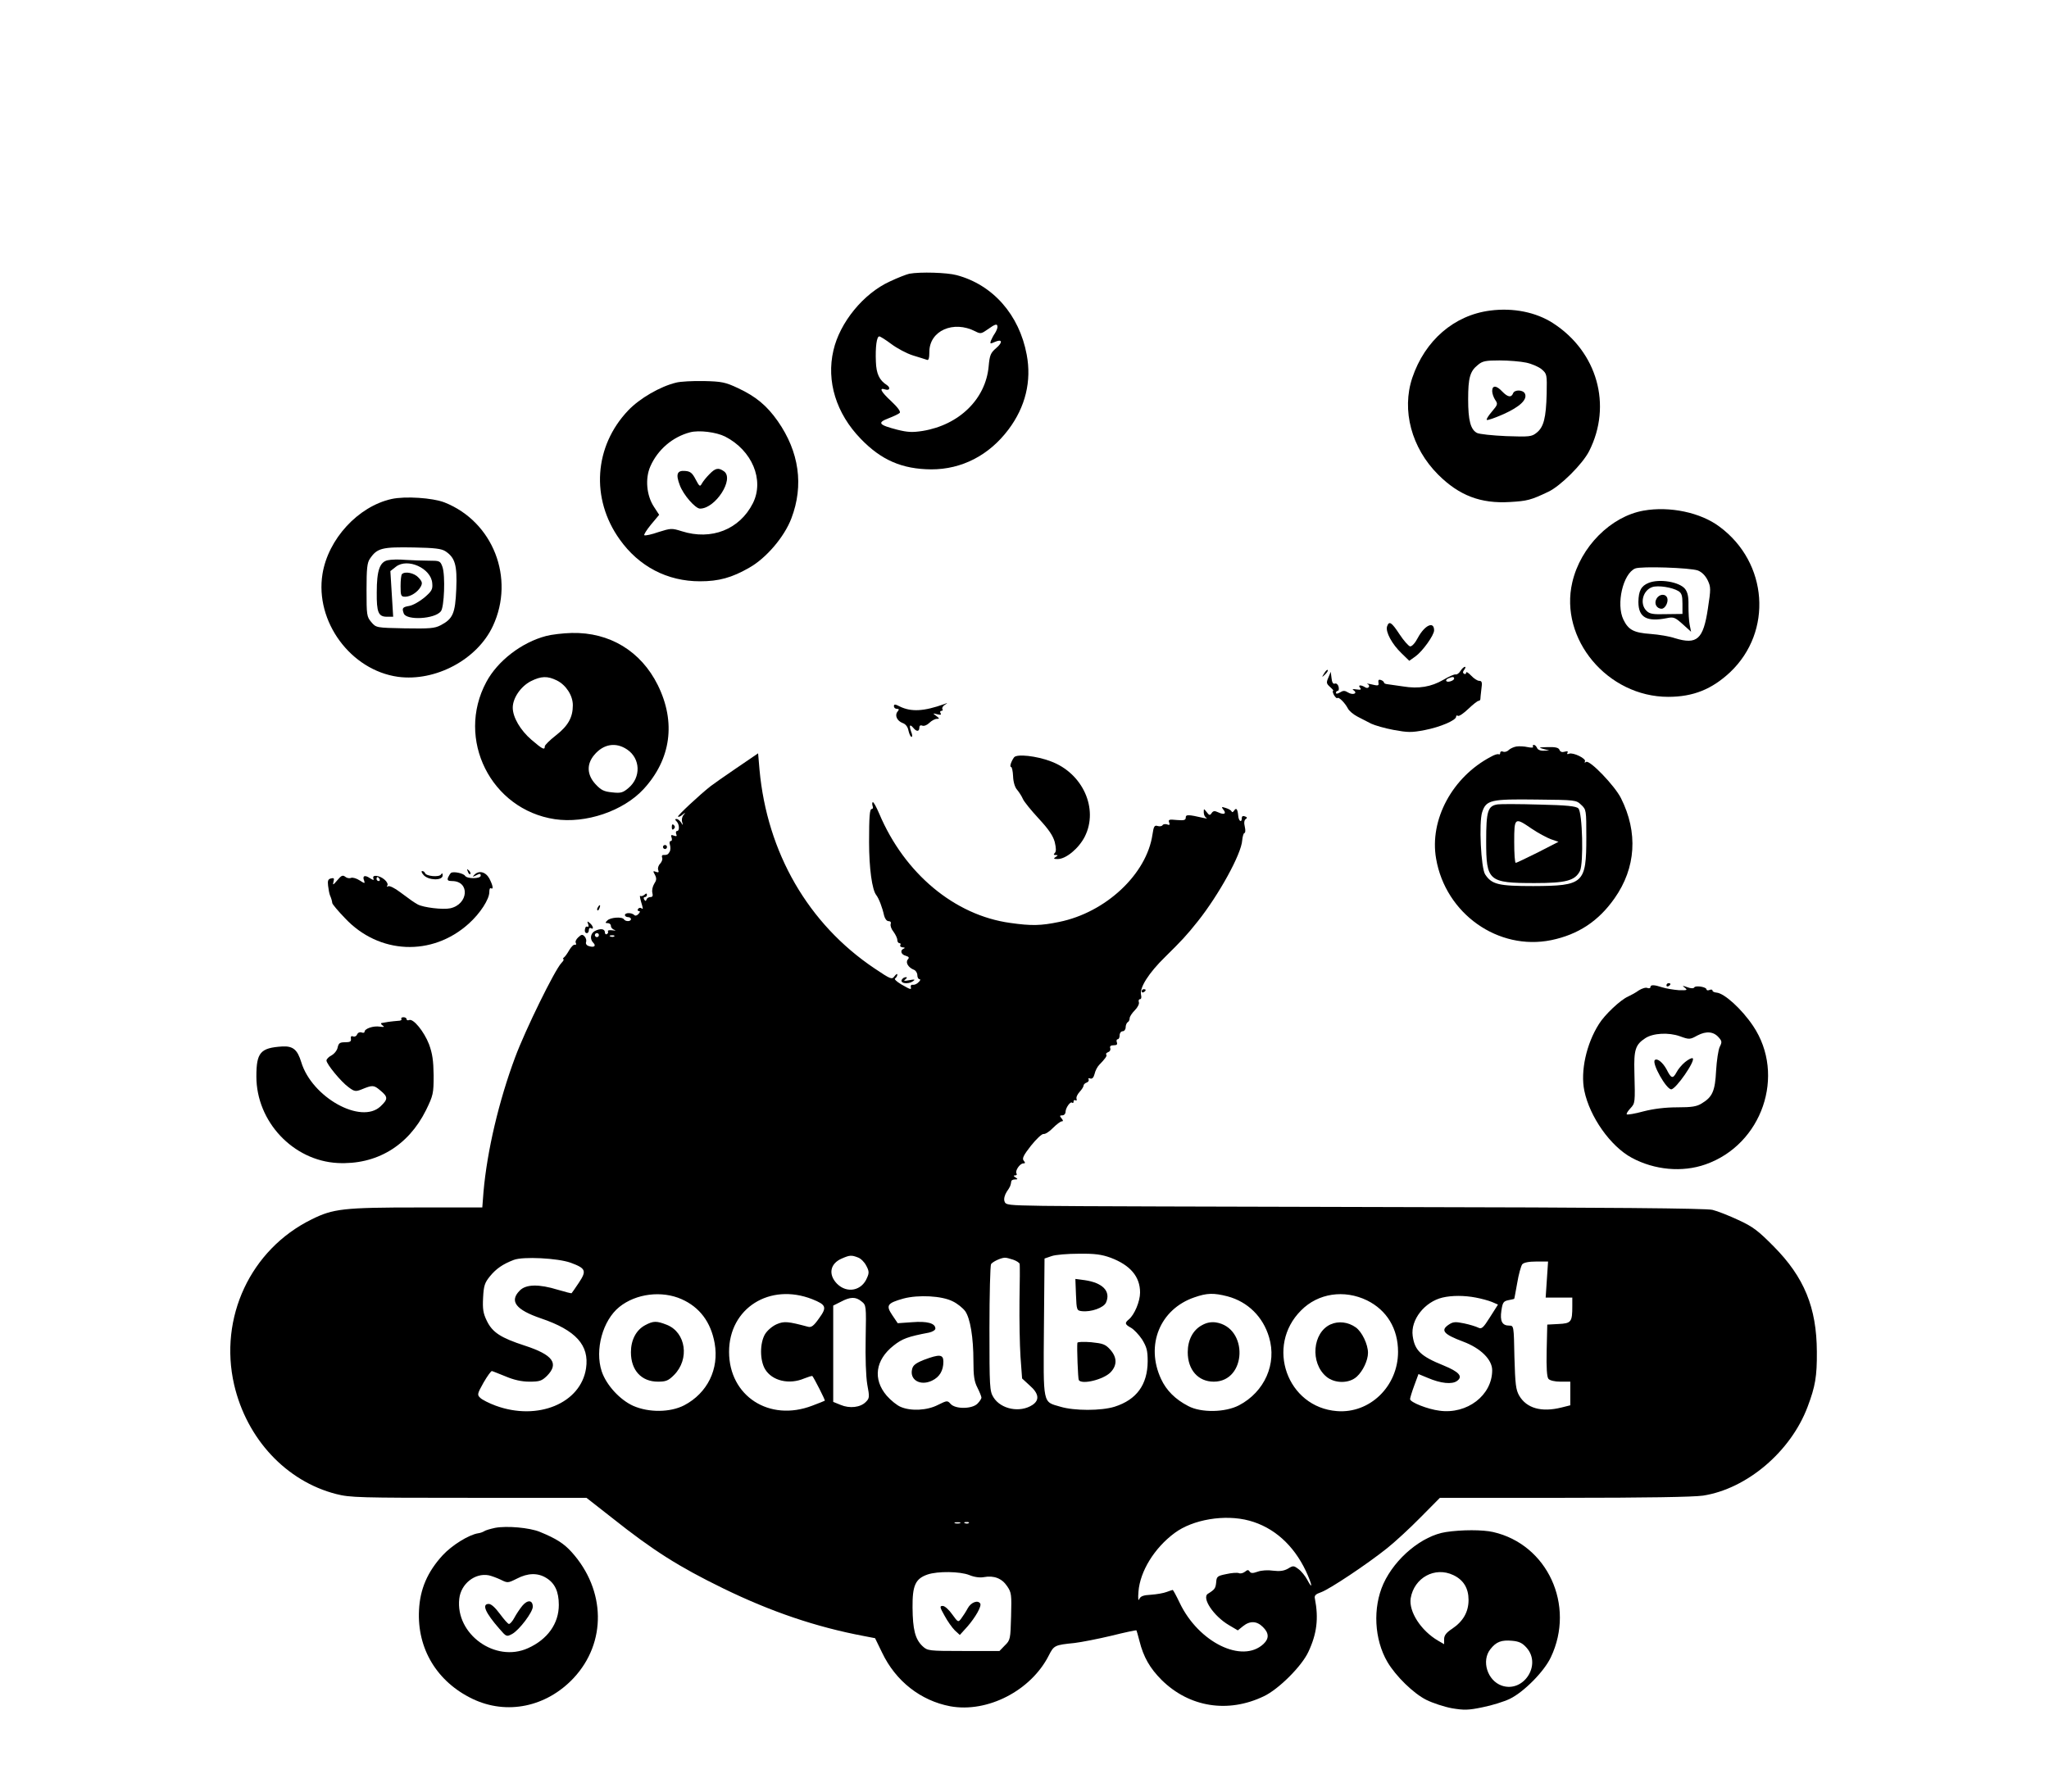
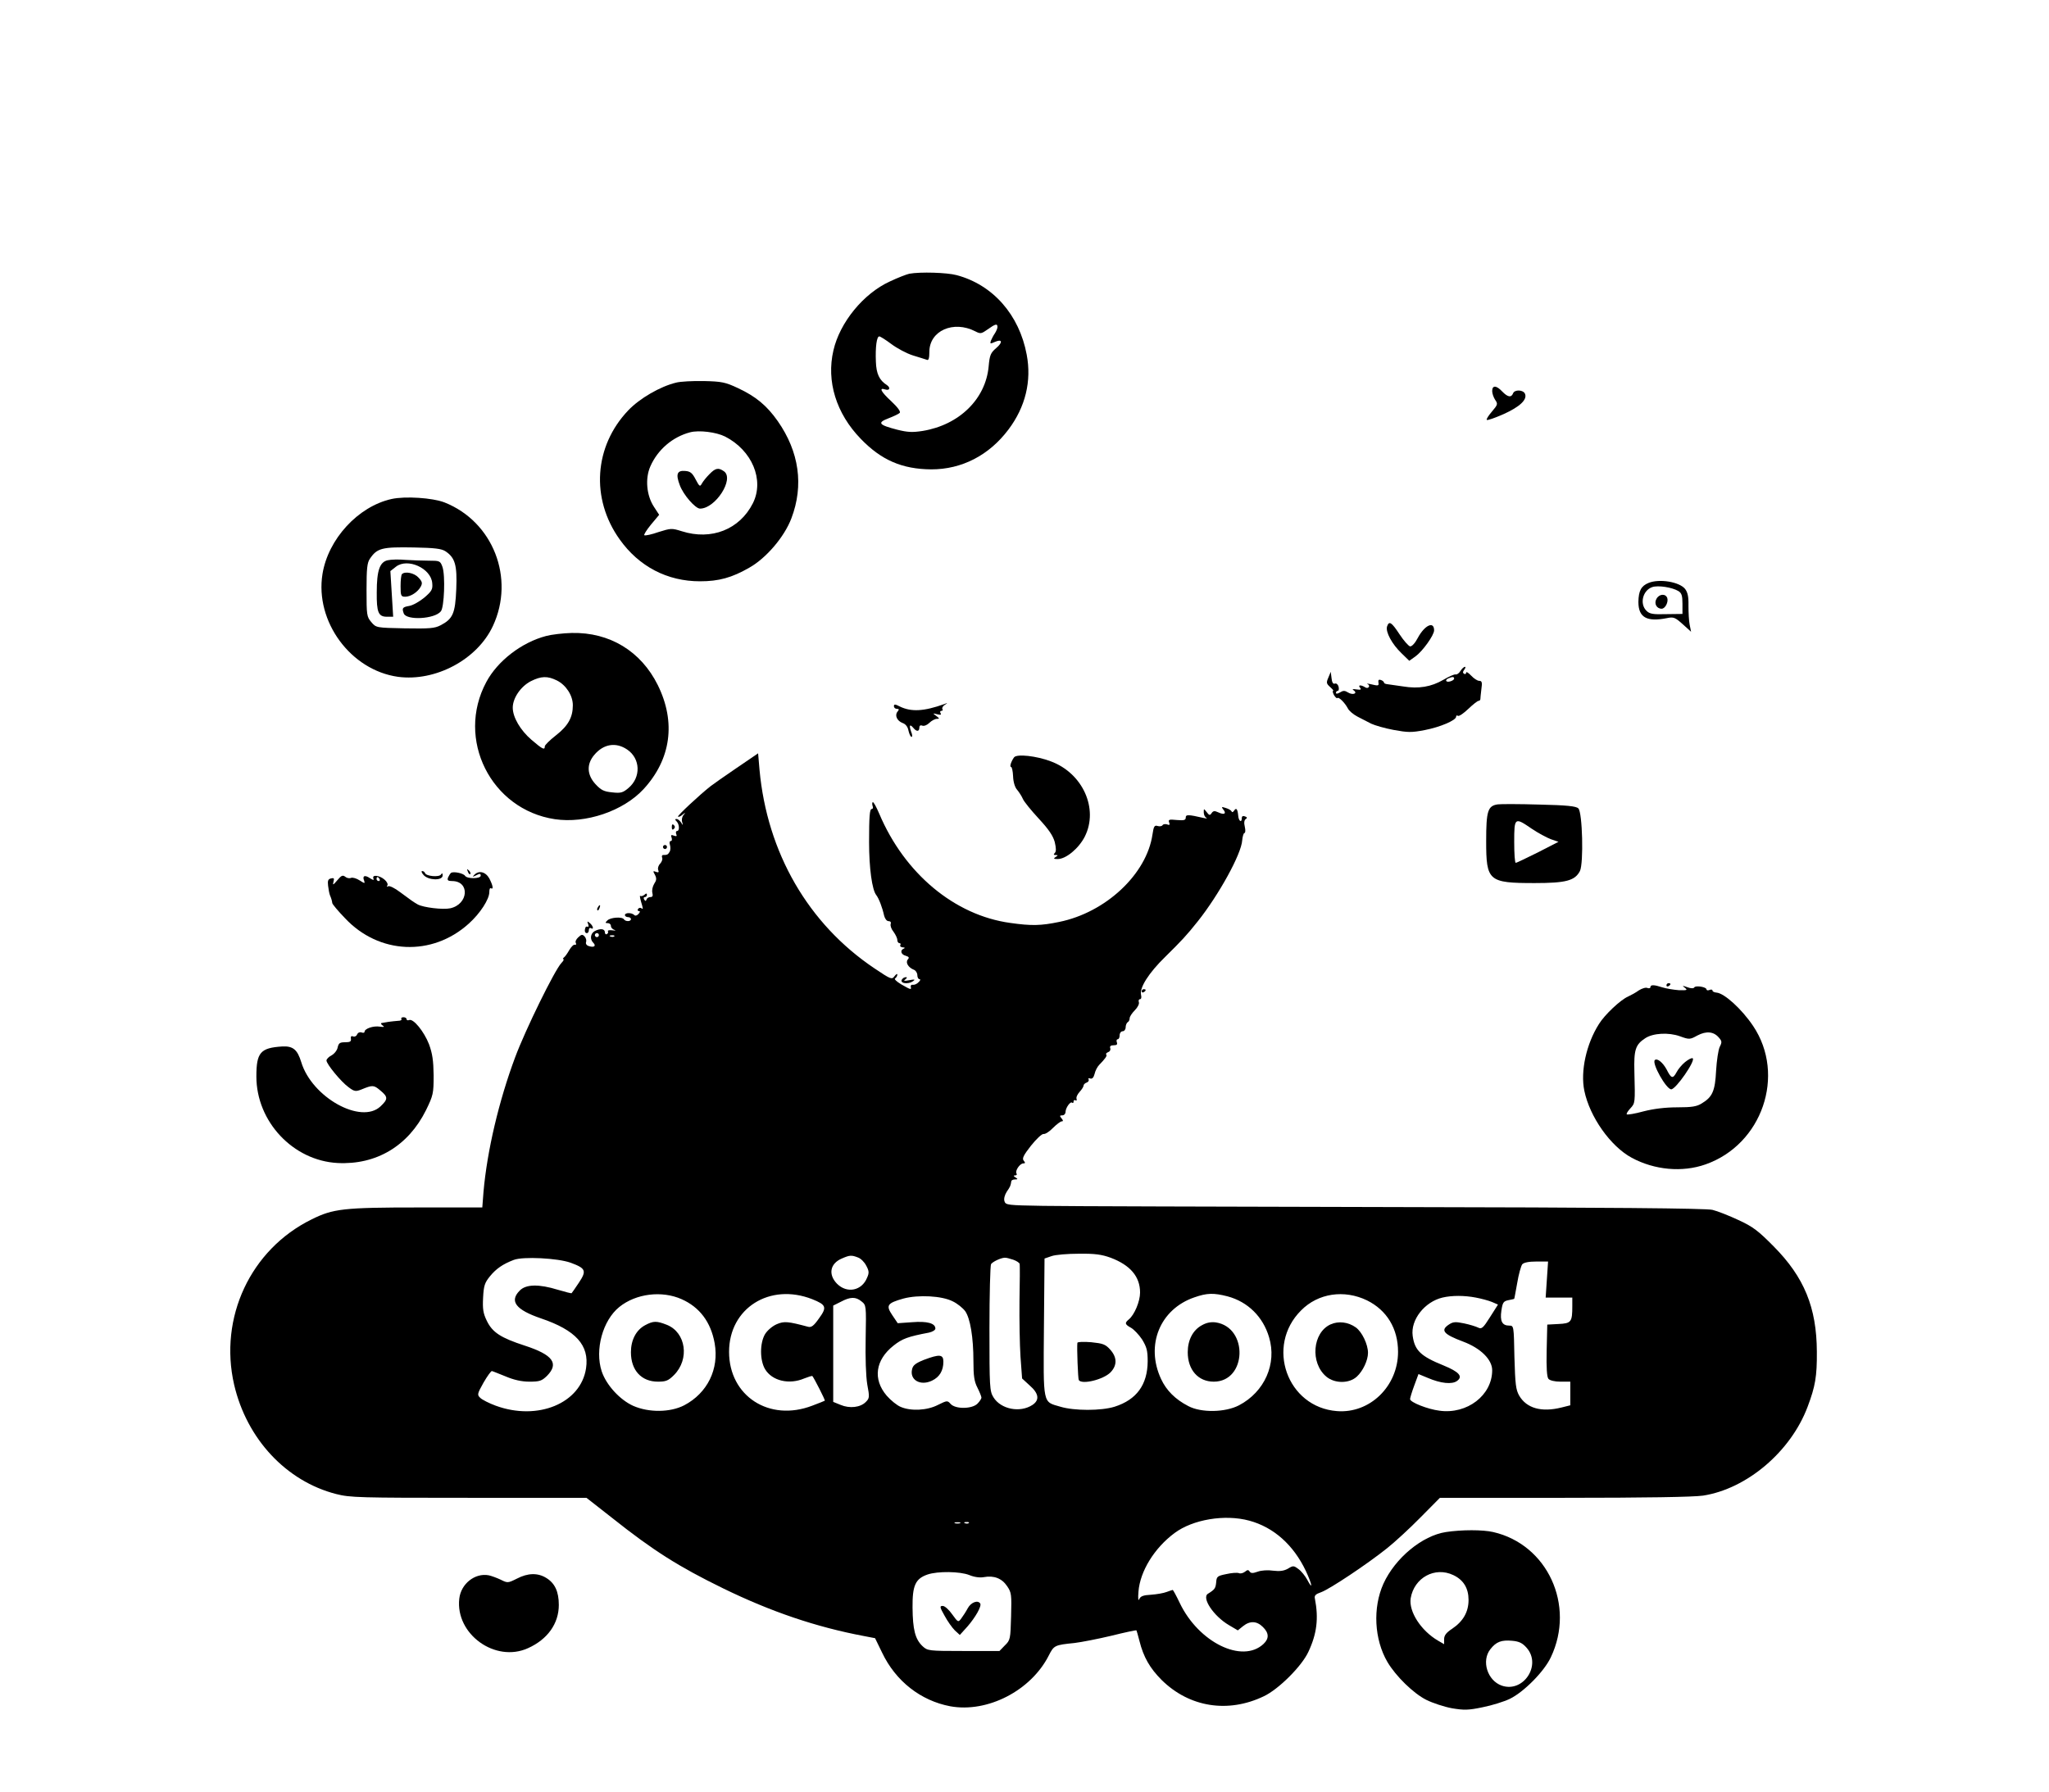
<svg xmlns="http://www.w3.org/2000/svg" version="1.0" width="1023pt" height="895pt" viewBox="0 0 1023 895" preserveAspectRatio="xMidYMid meet">
  <g transform="translate(0,895) scale(0.1,-0.1)" fill="#000000" stroke="none">
    <path d="M4540 7583 c-14 -3 -58 -20 -98 -39 -131 -60 -249 -204 -281 -344 -36 -154 14 -315 136 -441 103 -107 207 -152 353 -153 152 0 288 70 385 199 85 113 116 242 91 374 -37 199 -169 349 -350 397 -48 13 -181 17 -236 7z m440 -266 c0 -7 -6 -21 -13 -32 -8 -11 -16 -28 -20 -37 -5 -15 -3 -16 19 -6 38 17 42 -1 8 -30 -28 -24 -33 -35 -38 -92 -15 -163 -147 -292 -329 -322 -51 -8 -75 -7 -127 6 -93 24 -102 35 -44 57 26 10 51 22 56 27 6 6 -10 28 -41 57 -54 50 -64 71 -31 60 22 -7 27 9 8 22 -38 24 -53 57 -55 117 -3 73 4 126 17 126 5 0 32 -17 60 -38 28 -21 76 -47 108 -57 31 -9 63 -20 70 -22 8 -4 12 8 12 40 0 105 120 159 230 102 25 -13 30 -12 61 10 39 28 49 30 49 12z" />
-     <path d="M7440 7399 c-180 -23 -326 -149 -389 -336 -54 -162 -4 -350 129 -483 105 -105 213 -146 359 -137 85 5 103 9 191 51 60 28 171 138 204 203 116 229 41 496 -180 639 -85 55 -199 78 -314 63z m180 -260 c28 -6 63 -21 78 -34 25 -22 26 -25 24 -121 -3 -122 -15 -167 -50 -195 -25 -20 -35 -21 -152 -17 -69 3 -135 10 -146 16 -32 17 -44 63 -44 168 0 106 9 140 48 171 23 20 39 23 109 23 45 0 105 -5 133 -11z" />
    <path d="M7450 6997 c0 -12 7 -32 15 -44 14 -20 13 -24 -16 -58 -17 -20 -29 -38 -26 -42 4 -3 41 10 84 29 80 36 119 72 107 101 -8 21 -53 23 -60 2 -9 -22 -27 -18 -54 10 -29 31 -50 32 -50 2z" />
    <path d="M3375 7039 c-79 -19 -182 -79 -238 -138 -171 -179 -189 -441 -43 -645 96 -135 237 -209 401 -209 94 0 159 18 246 68 85 48 175 154 210 246 63 165 39 333 -68 486 -54 77 -109 123 -199 165 -62 29 -80 33 -169 35 -55 1 -118 -2 -140 -8z m245 -269 c135 -69 197 -217 139 -333 -66 -131 -207 -187 -355 -140 -51 16 -55 15 -116 -4 -34 -12 -66 -19 -71 -16 -4 2 11 26 33 53 l41 49 -26 40 c-37 56 -45 141 -18 202 37 84 111 147 198 170 45 12 131 1 175 -21z" />
    <path d="M3542 6582 c-15 -15 -32 -36 -38 -47 -9 -17 -12 -15 -31 21 -16 31 -26 40 -51 42 -42 4 -49 -16 -28 -71 18 -49 78 -117 101 -117 77 0 172 148 120 186 -28 20 -43 17 -73 -14z" />
    <path d="M1955 6458 c-167 -37 -317 -200 -345 -375 -38 -237 141 -480 377 -513 187 -25 396 86 474 254 111 238 1 521 -242 617 -60 23 -196 32 -264 17z m269 -261 c48 -32 59 -69 54 -189 -5 -122 -17 -149 -79 -181 -29 -15 -55 -17 -177 -15 -144 3 -144 3 -168 31 -23 27 -24 35 -24 160 0 108 3 137 17 157 36 53 60 59 220 56 103 -2 137 -6 157 -19z" />
    <path d="M1935 6152 c-39 -9 -54 -51 -54 -160 -1 -100 8 -122 51 -122 l31 0 -7 114 -7 114 28 22 c58 45 175 -8 181 -82 3 -31 -2 -40 -39 -72 -23 -19 -57 -39 -76 -42 -34 -6 -37 -11 -27 -38 14 -35 154 -28 185 11 17 20 23 179 8 222 -11 30 -13 31 -69 31 -31 0 -84 2 -116 4 -32 3 -72 2 -89 -2z" />
    <path d="M2007 6083 c-4 -3 -7 -30 -7 -60 0 -48 2 -53 23 -53 27 0 63 23 78 51 9 17 7 25 -12 45 -21 23 -67 32 -82 17z" />
-     <path d="M8206 6400 c-164 -29 -315 -181 -356 -358 -66 -283 176 -572 479 -572 125 0 218 38 309 123 214 203 189 547 -52 726 -95 72 -250 104 -380 81z m271 -299 c20 -8 37 -25 49 -49 16 -34 16 -43 1 -141 -23 -154 -54 -182 -165 -148 -26 9 -80 18 -120 21 -85 6 -112 20 -137 72 -37 77 -2 229 59 255 29 12 274 4 313 -10z" />
    <path d="M8231 6039 c-37 -15 -50 -39 -51 -95 0 -77 41 -101 142 -81 34 7 41 4 79 -30 l42 -38 -7 35 c-4 19 -6 62 -6 96 1 44 -4 66 -17 83 -28 35 -128 52 -182 30z m149 -41 c16 -10 20 -23 20 -63 l0 -51 -80 -1 c-68 -2 -84 1 -100 17 -35 35 -18 102 29 118 29 10 100 -1 131 -20z" />
    <path d="M8270 5959 c-13 -23 1 -49 26 -49 18 0 35 34 28 54 -9 23 -41 20 -54 -5z" />
    <path d="M6925 5821 c-8 -27 25 -88 72 -133 l39 -38 31 22 c36 26 93 106 93 130 0 48 -47 26 -81 -37 -14 -27 -30 -44 -39 -43 -8 2 -32 29 -53 61 -40 61 -52 68 -62 38z" />
    <path d="M2727 5774 c-123 -32 -243 -125 -299 -230 -153 -285 23 -637 342 -685 154 -23 341 40 443 150 137 149 163 334 71 520 -84 169 -240 264 -429 260 -44 -1 -102 -8 -128 -15z m53 -222 c46 -23 80 -75 80 -124 0 -61 -24 -103 -84 -150 -31 -24 -56 -49 -56 -55 0 -20 -10 -16 -66 32 -56 48 -94 113 -94 161 0 48 40 106 90 132 52 26 83 27 130 4z m351 -345 c67 -45 70 -139 7 -192 -28 -24 -39 -27 -82 -22 -41 4 -55 11 -83 41 -43 47 -45 100 -6 146 46 55 108 65 164 27z" />
    <path d="M7292 5600 c-7 -12 -18 -20 -25 -18 -7 1 -34 -11 -61 -27 -60 -35 -123 -46 -201 -33 -33 5 -68 10 -77 11 -10 1 -18 4 -18 8 0 4 -7 10 -15 13 -11 4 -15 0 -13 -12 3 -18 0 -18 -42 -8 -14 3 -19 3 -12 0 6 -3 10 -10 6 -15 -3 -5 -11 -6 -17 -2 -22 14 -39 13 -27 -1 8 -10 4 -12 -17 -9 -20 3 -24 2 -14 -5 21 -15 -5 -25 -29 -10 -16 10 -24 10 -40 0 -12 -7 -20 -8 -20 -2 0 5 4 10 9 10 5 0 7 9 4 21 -3 11 -11 18 -19 15 -8 -3 -14 6 -16 27 l-4 32 -12 -29 c-11 -25 -10 -30 9 -47 12 -11 19 -19 15 -19 -4 0 -2 -9 4 -21 7 -11 14 -18 17 -15 7 7 37 -23 52 -51 6 -13 28 -31 49 -42 20 -10 51 -26 68 -35 17 -8 67 -23 111 -31 71 -13 89 -14 156 -1 78 15 157 49 157 67 0 6 4 8 9 4 6 -3 29 13 52 35 23 22 46 40 51 40 4 0 8 3 9 8 0 4 2 26 5 50 5 34 3 42 -11 42 -9 0 -27 12 -40 26 -14 15 -25 21 -25 15 0 -7 -5 -9 -10 -6 -8 5 -7 11 1 21 6 8 7 14 3 14 -5 0 -15 -9 -22 -20z m-32 -39 c0 -5 -9 -11 -20 -14 -22 -6 -28 8 -7 16 19 8 27 8 27 -2z" />
-     <path d="M6611 5587 c-13 -21 -12 -21 5 -5 10 10 16 20 13 22 -3 3 -11 -5 -18 -17z" />
    <path d="M4463 5423 c0 -7 7 -13 15 -13 11 0 12 -3 3 -14 -15 -18 -3 -46 26 -57 15 -5 26 -20 29 -39 4 -16 10 -30 15 -30 5 0 4 12 -2 26 -11 32 -7 40 11 19 16 -20 30 -19 30 1 0 10 5 14 15 10 9 -3 24 3 35 14 11 11 28 20 37 20 15 0 14 2 -3 15 -18 13 -18 14 5 8 17 -4 22 -3 17 5 -4 7 -2 12 4 12 6 0 9 4 5 9 -3 6 3 15 12 21 16 10 16 11 -2 4 -103 -37 -166 -40 -223 -12 -23 12 -29 12 -29 1z" />
-     <path d="M7571 5222 c-13 -2 -30 -10 -38 -17 -7 -8 -20 -12 -28 -9 -8 4 -15 1 -15 -6 0 -6 -3 -9 -7 -7 -5 3 -22 -2 -39 -12 -193 -101 -308 -315 -274 -509 47 -275 310 -461 575 -407 135 28 236 95 316 209 107 152 118 329 32 500 -31 62 -156 192 -174 181 -7 -5 -10 -4 -6 2 9 14 -59 47 -79 39 -9 -4 -12 -2 -8 5 4 7 0 9 -14 5 -13 -4 -22 -1 -26 9 -4 11 -19 15 -58 14 -45 -1 -49 -2 -23 -9 l30 -8 -28 -1 c-16 -1 -30 5 -33 14 -4 8 -10 15 -16 15 -5 0 -7 -4 -4 -9 3 -5 -8 -6 -27 -2 -17 4 -43 5 -56 3z m323 -291 c26 -24 26 -27 26 -163 0 -230 -13 -242 -265 -243 -173 0 -207 8 -240 58 -21 32 -32 260 -15 311 20 61 43 66 272 63 193 -2 197 -2 222 -26z" />
    <path d="M7478 4933 c-50 -7 -58 -33 -58 -183 0 -200 11 -210 242 -210 157 0 201 12 226 60 19 37 13 294 -8 313 -11 11 -58 16 -195 19 -99 3 -192 3 -207 1z m170 -122 c31 -21 74 -44 95 -52 l38 -13 -103 -53 c-57 -28 -106 -52 -110 -52 -5 -1 -8 46 -8 104 0 124 2 125 88 66z" />
    <path d="M3678 5115 c-59 -40 -117 -81 -130 -91 -55 -43 -167 -148 -163 -152 3 -3 13 1 22 9 16 13 17 12 5 -2 -7 -9 -10 -25 -6 -35 5 -18 5 -18 -6 -1 -6 9 -16 17 -22 17 -9 0 -9 -3 0 -12 14 -14 16 -48 2 -48 -5 0 -7 -7 -4 -15 5 -11 2 -13 -12 -8 -13 5 -16 3 -11 -10 3 -9 2 -17 -4 -17 -6 0 -8 -9 -4 -20 3 -11 3 -26 -2 -34 -8 -14 -12 -16 -33 -16 -5 0 -7 -6 -4 -14 3 -7 -2 -20 -10 -29 -9 -9 -13 -23 -10 -31 5 -12 2 -15 -11 -10 -15 6 -16 4 -5 -15 9 -18 8 -27 -4 -45 -8 -13 -12 -33 -9 -45 4 -15 1 -21 -10 -21 -8 0 -17 -5 -19 -12 -3 -9 -6 -9 -12 0 -4 7 -2 12 3 12 6 0 11 5 11 11 0 8 -4 9 -13 0 -8 -6 -17 -8 -20 -5 -4 4 -2 -8 3 -27 12 -41 12 -42 1 -34 -5 3 -12 1 -16 -5 -3 -5 -1 -10 5 -10 7 0 6 -5 -2 -14 -8 -9 -17 -11 -22 -5 -13 12 -46 12 -46 -1 0 -5 7 -10 15 -10 8 0 15 -4 15 -10 0 -13 -27 -13 -35 -1 -8 14 -68 10 -83 -6 -11 -11 -11 -13 2 -13 9 0 16 -6 16 -14 0 -8 8 -17 18 -20 9 -3 5 -4 -10 -2 -15 2 -25 0 -23 -5 3 -4 1 -10 -5 -14 -5 -3 -10 1 -10 9 0 18 -23 21 -51 6 -21 -12 -25 -40 -7 -58 16 -16 4 -25 -21 -17 -12 3 -18 12 -15 20 3 8 0 20 -7 28 -11 12 -16 11 -32 -4 -11 -10 -16 -22 -12 -28 3 -7 2 -10 -5 -9 -6 2 -18 -10 -28 -27 -9 -16 -21 -33 -27 -37 -5 -4 -6 -8 -2 -8 4 0 0 -9 -10 -19 -34 -36 -180 -334 -231 -471 -81 -217 -140 -467 -158 -672 l-6 -78 -317 0 c-376 0 -428 -6 -536 -60 -304 -150 -463 -490 -386 -825 63 -271 260 -482 509 -546 70 -18 115 -19 663 -19 l587 0 129 -101 c205 -163 332 -243 553 -351 240 -117 464 -193 702 -238 l57 -11 35 -72 c68 -143 193 -240 340 -268 186 -34 403 78 492 253 26 51 29 53 129 63 33 4 116 20 183 36 68 17 125 29 126 27 1 -2 8 -25 15 -53 20 -80 52 -136 111 -195 138 -136 331 -167 510 -81 74 35 189 150 222 221 43 91 52 168 33 266 -4 16 3 23 32 33 43 16 228 139 328 219 39 31 114 100 167 154 l97 98 621 0 c405 0 646 4 693 11 219 34 438 220 522 444 38 101 47 151 46 275 -1 220 -63 372 -216 526 -76 77 -103 98 -175 131 -47 22 -105 45 -130 51 -31 8 -521 12 -1600 14 -855 2 -1639 4 -1742 6 -177 3 -187 4 -193 23 -4 12 1 31 11 47 18 26 20 31 23 52 0 6 9 10 19 10 14 0 15 2 2 10 -11 7 -11 10 -2 10 7 0 11 4 7 10 -8 13 17 50 34 50 10 0 11 3 2 14 -9 10 -1 27 36 74 27 34 55 60 63 59 8 -2 30 12 47 30 18 18 38 33 44 33 8 0 8 4 -1 15 -10 12 -10 15 4 15 9 0 16 8 16 18 1 21 25 54 33 45 4 -3 7 -1 7 6 0 7 4 9 10 6 5 -3 7 0 5 7 -3 8 4 23 15 35 11 12 20 26 20 32 0 5 7 12 16 15 8 3 12 10 9 16 -3 5 0 7 8 4 10 -3 17 4 22 23 3 15 14 36 23 45 31 32 41 46 35 52 -3 3 1 8 10 12 9 3 13 12 10 20 -3 9 2 14 17 14 16 0 20 4 16 15 -3 8 -1 15 4 15 6 0 10 9 10 20 0 11 7 20 15 20 8 0 15 9 15 19 0 11 5 23 10 26 6 3 10 12 10 20 0 8 12 26 26 40 14 14 23 32 20 40 -3 8 0 15 5 15 7 0 9 9 6 21 -9 36 38 110 121 191 81 80 105 105 163 178 104 131 217 335 221 404 2 20 7 36 11 36 5 0 6 14 2 31 -5 20 -3 34 5 39 8 5 7 9 -4 13 -10 4 -16 1 -16 -8 0 -26 -16 -16 -18 12 -3 33 -10 42 -21 24 -5 -7 -10 -9 -12 -3 -2 5 -15 13 -29 17 -21 7 -23 6 -13 -7 18 -21 6 -29 -24 -15 -19 9 -26 8 -34 -4 -8 -12 -12 -11 -24 5 -15 19 -15 19 -15 -1 0 -12 6 -24 13 -27 6 -4 1 -4 -13 -1 -78 18 -90 18 -90 2 0 -13 -9 -15 -45 -12 -38 4 -43 2 -38 -12 5 -12 2 -15 -10 -10 -9 3 -19 2 -23 -4 -3 -5 -14 -7 -24 -4 -16 5 -20 -1 -26 -42 -29 -199 -234 -390 -466 -437 -91 -19 -139 -20 -244 -5 -278 38 -528 247 -654 545 -15 35 -29 61 -33 58 -3 -3 -3 -12 0 -20 3 -8 1 -14 -5 -14 -10 0 -13 -38 -13 -165 0 -131 15 -239 36 -265 13 -17 30 -61 39 -102 4 -16 13 -28 22 -28 10 0 14 -6 11 -14 -3 -8 3 -26 14 -39 10 -14 19 -32 19 -41 0 -9 5 -16 11 -16 5 0 7 -4 4 -10 -3 -5 2 -10 12 -11 10 0 13 -3 6 -6 -21 -8 -15 -30 9 -36 16 -5 19 -9 10 -19 -12 -15 3 -40 31 -51 9 -3 17 -16 17 -27 0 -11 5 -20 11 -20 6 0 4 -7 -5 -15 -8 -9 -21 -14 -28 -13 -7 2 -12 -3 -11 -9 4 -17 2 -17 -47 11 -24 14 -37 27 -31 30 6 4 11 12 11 19 0 6 -6 2 -14 -8 -13 -18 -18 -16 -100 39 -331 222 -536 578 -574 992 l-7 82 -107 -73z m-688 -835 c0 -5 -4 -10 -10 -10 -5 0 -10 5 -10 10 0 6 5 10 10 10 6 0 10 -4 10 -10z m77 -6 c-3 -3 -12 -4 -19 -1 -8 3 -5 6 6 6 11 1 17 -2 13 -5z m2478 -1605 c98 -37 147 -94 147 -174 0 -44 -28 -111 -56 -134 -22 -18 -20 -25 11 -42 14 -8 39 -34 55 -58 23 -38 28 -55 28 -110 -1 -116 -55 -191 -165 -226 -67 -21 -202 -21 -271 0 -89 26 -85 5 -82 396 l3 344 35 12 c19 7 81 12 137 12 80 1 114 -4 158 -20z m-1261 1 c14 -5 32 -23 41 -41 14 -26 15 -36 4 -60 -26 -65 -100 -80 -150 -30 -45 46 -35 101 24 126 39 17 48 18 81 5z m-1435 -26 c76 -28 81 -40 41 -100 -18 -27 -34 -50 -36 -52 -1 -2 -32 6 -69 17 -94 29 -159 28 -190 -4 -53 -53 -20 -96 106 -139 174 -59 242 -134 225 -249 -26 -175 -241 -264 -451 -187 -33 12 -68 30 -77 39 -16 15 -16 19 16 76 19 33 38 59 42 58 5 -1 36 -14 69 -27 40 -17 79 -26 118 -26 52 0 62 4 88 29 61 62 30 105 -111 151 -120 39 -162 66 -190 125 -18 37 -21 59 -18 115 3 59 8 74 34 106 31 38 64 61 119 82 46 18 220 9 284 -14z m2210 15 c17 -6 32 -16 32 -22 1 -7 1 -89 -1 -183 -1 -94 1 -219 5 -279 l8 -109 38 -35 c46 -40 50 -73 14 -97 -62 -41 -158 -22 -195 38 -19 31 -20 50 -20 343 0 171 4 315 8 322 8 12 48 31 68 32 6 1 25 -4 43 -10z m2664 -99 l-6 -90 67 0 66 0 0 -42 c0 -80 -5 -87 -69 -90 l-56 -3 -3 -129 c-2 -86 1 -133 9 -142 7 -8 31 -14 60 -14 l49 0 0 -59 0 -59 -44 -11 c-100 -25 -174 -4 -211 59 -17 30 -20 56 -24 193 -3 156 -3 157 -26 157 -35 0 -47 22 -39 75 6 40 10 47 35 52 16 3 29 6 29 7 1 0 7 36 15 79 7 43 19 85 25 93 8 9 32 14 71 14 l58 0 -6 -90z m-4320 -98 c90 -40 146 -114 165 -220 23 -129 -36 -249 -152 -310 -70 -36 -176 -37 -254 -3 -67 30 -135 104 -158 173 -35 107 5 254 88 321 83 67 212 83 311 39z m652 0 c70 -28 75 -40 34 -96 -26 -37 -38 -46 -54 -42 -101 27 -120 29 -157 13 -21 -9 -46 -30 -58 -49 -27 -45 -27 -131 0 -176 35 -58 120 -78 195 -46 20 8 39 14 41 12 8 -9 65 -120 62 -123 -2 -1 -30 -13 -63 -25 -214 -82 -415 48 -415 269 0 218 203 346 415 263z m2074 14 c101 -27 177 -102 207 -204 40 -132 -22 -273 -150 -340 -69 -36 -189 -38 -253 -4 -66 34 -110 79 -136 135 -79 169 -6 349 166 408 63 22 96 23 166 5z m696 -20 c99 -49 155 -141 155 -257 0 -172 -141 -309 -305 -296 -249 19 -358 325 -179 503 85 86 215 105 329 50z m-2068 -5 c23 -11 50 -33 62 -49 25 -36 41 -130 41 -250 0 -73 4 -101 20 -132 11 -22 20 -44 20 -50 0 -5 -9 -19 -20 -30 -27 -27 -110 -28 -134 -1 -16 18 -18 17 -63 -5 -54 -28 -135 -32 -186 -10 -18 7 -50 33 -70 56 -70 82 -57 178 34 250 44 35 72 45 177 65 18 4 32 13 32 20 0 27 -41 38 -116 32 l-72 -5 -27 40 c-33 49 -26 60 55 83 75 20 193 14 247 -14z m2611 19 c27 -5 64 -15 81 -22 l30 -13 -40 -63 c-34 -54 -42 -61 -59 -52 -10 5 -41 15 -70 21 -43 9 -55 8 -75 -5 -45 -29 -29 -49 70 -86 88 -33 145 -90 145 -143 0 -125 -125 -221 -263 -202 -58 7 -147 42 -147 58 0 5 9 36 21 68 l21 57 46 -19 c65 -28 122 -34 147 -15 30 22 10 45 -68 77 -114 46 -144 75 -154 148 -11 80 60 170 149 191 47 11 108 11 166 0z m-3067 -19 c24 -19 24 -21 21 -183 -2 -98 1 -190 8 -232 12 -63 11 -69 -7 -87 -27 -28 -81 -34 -126 -15 l-37 15 0 240 0 241 38 19 c47 25 74 26 103 2z m1936 -1095 c122 -33 221 -121 283 -252 32 -69 36 -99 6 -42 -10 18 -29 42 -43 52 -24 18 -27 18 -53 2 -20 -11 -40 -14 -73 -10 -26 4 -60 2 -78 -5 -25 -9 -34 -8 -40 1 -6 9 -11 9 -23 -1 -9 -7 -23 -11 -31 -7 -9 3 -37 1 -63 -5 -44 -9 -48 -12 -50 -41 -3 -30 -7 -36 -41 -57 -33 -20 28 -112 105 -157 l44 -26 26 21 c35 28 69 26 99 -4 31 -30 32 -58 3 -85 -106 -99 -324 8 -418 205 -17 36 -33 65 -35 65 -2 0 -16 -5 -30 -10 -15 -6 -50 -12 -78 -14 -38 -2 -53 -7 -59 -22 -5 -12 -7 3 -4 38 8 101 79 217 180 292 91 68 251 95 373 62z m-1444 -13 c-7 -2 -19 -2 -25 0 -7 3 -2 5 12 5 14 0 19 -2 13 -5z m44 1 c-3 -3 -12 -4 -19 -1 -8 3 -5 6 6 6 11 1 17 -2 13 -5z m3 -260 c24 -10 53 -14 73 -10 49 9 89 -6 115 -45 22 -32 23 -42 20 -151 -3 -113 -4 -119 -31 -145 l-27 -28 -179 0 c-176 0 -180 1 -205 24 -37 35 -49 83 -50 193 -1 110 14 144 75 165 50 17 162 16 209 -3z" />
-     <path d="M5372 2484 c3 -77 4 -79 30 -82 46 -5 108 17 120 43 25 56 -16 99 -107 112 l-46 6 3 -79z" />
    <path d="M5379 2244 c-3 -24 3 -180 7 -186 15 -24 122 2 158 38 34 35 34 75 -1 114 -24 27 -37 31 -95 37 -38 3 -68 2 -69 -3z" />
    <path d="M3221 2332 c-45 -24 -71 -74 -71 -135 0 -90 52 -147 135 -147 40 0 52 5 80 33 79 79 60 213 -36 251 -51 20 -67 20 -108 -2z" />
    <path d="M6001 2332 c-45 -24 -71 -74 -71 -135 0 -88 52 -147 130 -147 165 0 174 271 10 296 -24 3 -46 -1 -69 -14z" />
    <path d="M6643 2336 c-90 -41 -103 -192 -21 -261 42 -35 114 -35 152 0 31 28 56 82 56 119 0 42 -30 105 -61 127 -38 27 -86 33 -126 15z" />
    <path d="M4613 2159 c-40 -16 -55 -27 -59 -46 -14 -54 41 -86 99 -58 38 18 57 50 57 95 0 37 -20 38 -97 9z" />
    <path d="M4832 919 c-9 -17 -24 -40 -33 -52 -15 -20 -16 -19 -45 21 -16 23 -37 42 -47 42 -16 0 -16 -5 9 -49 15 -28 38 -60 51 -73 l25 -23 38 42 c40 46 72 102 64 115 -12 19 -46 6 -62 -23z" />
    <path d="M5063 5168 c-14 -19 -24 -48 -15 -48 4 0 9 -21 10 -47 1 -28 9 -55 20 -67 10 -12 23 -32 29 -46 6 -14 42 -58 79 -98 50 -54 71 -85 80 -117 7 -31 8 -47 0 -55 -7 -7 -6 -10 5 -10 12 0 12 -2 -1 -10 -12 -8 -9 -10 11 -10 41 0 105 53 135 112 70 139 -10 317 -170 376 -71 27 -169 38 -183 20z" />
    <path d="M3354 4820 c0 -13 4 -16 10 -10 7 7 7 13 0 20 -6 6 -10 3 -10 -10z" />
    <path d="M3310 4720 c0 -5 5 -10 10 -10 6 0 10 5 10 10 0 6 -4 10 -10 10 -5 0 -10 -4 -10 -10z" />
    <path d="M2336 4597 c3 -10 9 -15 12 -12 3 3 0 11 -7 18 -10 9 -11 8 -5 -6z" />
    <path d="M2115 4580 c24 -27 95 -29 95 -2 0 12 -3 13 -8 5 -9 -15 -75 -9 -80 7 -2 5 -8 10 -14 10 -6 0 -3 -9 7 -20z" />
    <path d="M2252 4591 c-4 -3 -11 -14 -15 -23 -5 -14 -1 -18 21 -18 89 -1 81 -116 -10 -136 -37 -8 -134 4 -162 19 -24 14 -27 16 -89 62 -26 20 -53 33 -59 29 -7 -4 -8 -3 -4 4 4 6 -2 19 -14 29 -25 22 -63 26 -56 7 4 -11 1 -11 -18 1 -25 17 -38 11 -28 -13 5 -15 3 -15 -22 1 -15 10 -35 16 -43 13 -9 -4 -22 -1 -30 6 -12 9 -19 6 -39 -18 -21 -25 -24 -26 -19 -7 5 17 2 20 -13 16 -14 -3 -17 -12 -14 -36 2 -18 6 -39 9 -47 8 -19 10 -27 12 -40 0 -5 29 -40 64 -76 169 -180 434 -192 617 -27 57 51 103 122 103 158 0 14 3 22 8 19 14 -8 10 14 -8 49 -19 34 -53 42 -76 17 -10 -10 -7 -10 11 -1 17 9 22 9 22 -2 0 -16 -67 -17 -78 -1 -8 13 -57 23 -70 15z m-357 -31 c3 -5 1 -10 -4 -10 -6 0 -11 5 -11 10 0 6 2 10 4 10 3 0 8 -4 11 -10z" />
    <path d="M2985 4419 c-4 -6 -5 -12 -2 -15 2 -3 7 2 10 11 7 17 1 20 -8 4z" />
    <path d="M2936 4336 c4 -9 3 -16 -2 -14 -5 2 -10 0 -11 -4 -6 -16 -3 -28 7 -28 6 0 10 7 10 16 0 8 5 12 10 9 16 -10 12 11 -5 25 -13 11 -14 10 -9 -4z" />
    <path d="M4507 4063 c-23 -22 24 -33 53 -12 11 8 6 9 -20 4 -26 -5 -31 -4 -20 4 8 6 10 11 4 11 -6 0 -14 -3 -17 -7z" />
    <path d="M8320 4029 c0 -5 5 -7 10 -4 6 3 10 8 10 11 0 2 -4 4 -10 4 -5 0 -10 -5 -10 -11z" />
    <path d="M8240 4020 c0 -5 -7 -7 -15 -4 -8 4 -27 -2 -43 -12 -15 -11 -39 -24 -54 -31 -37 -16 -116 -90 -145 -137 -63 -99 -93 -236 -73 -333 27 -131 131 -278 237 -335 113 -61 252 -74 368 -33 283 99 402 446 238 691 -57 85 -144 164 -183 167 -11 1 -20 5 -20 10 0 5 -7 7 -15 3 -8 -3 -15 -2 -15 3 0 12 -54 21 -61 10 -3 -6 -17 -6 -35 1 -25 9 -27 8 -12 -3 15 -12 11 -13 -30 -12 -26 2 -63 8 -82 14 -43 14 -60 14 -60 1z m342 -252 c15 -17 16 -23 4 -46 -7 -15 -15 -68 -18 -118 -5 -102 -18 -132 -71 -164 -25 -16 -50 -20 -123 -20 -59 0 -117 -7 -168 -20 -43 -12 -81 -18 -84 -15 -3 3 5 16 18 30 24 26 24 26 20 182 -3 110 5 136 54 168 39 26 117 30 173 10 47 -17 50 -17 88 4 44 23 81 20 107 -11z" />
    <path d="M8413 3646 c-16 -13 -35 -36 -42 -50 -19 -35 -27 -33 -50 13 -19 35 -47 58 -59 47 -16 -16 57 -146 82 -146 23 0 123 144 107 155 -5 3 -22 -6 -38 -19z" />
    <path d="M5700 3999 c0 -5 5 -7 10 -4 6 3 10 8 10 11 0 2 -4 4 -10 4 -5 0 -10 -5 -10 -11z" />
    <path d="M2004 3861 c3 -5 -4 -9 -17 -9 -12 -1 -33 -3 -47 -5 -14 -2 -29 -5 -35 -6 -5 -1 -3 -6 5 -12 12 -8 8 -9 -14 -6 -32 5 -76 -10 -76 -26 0 -5 -7 -6 -15 -3 -9 3 -18 -1 -22 -10 -3 -8 -12 -13 -20 -10 -9 4 -13 0 -11 -12 2 -13 -4 -17 -29 -17 -26 0 -32 -4 -37 -25 -2 -14 -16 -32 -30 -40 -14 -7 -26 -19 -26 -26 0 -18 74 -108 111 -134 28 -21 35 -22 63 -11 56 23 62 23 94 -4 40 -33 40 -44 2 -80 -97 -92 -343 45 -396 221 -19 62 -41 81 -95 78 -109 -7 -129 -30 -129 -150 0 -225 183 -420 405 -432 194 -10 353 85 442 264 36 74 38 83 38 174 -1 74 -6 108 -23 155 -25 64 -78 129 -99 121 -7 -3 -13 -1 -13 4 0 6 -7 10 -16 10 -8 0 -13 -4 -10 -9z" />
-     <path d="M2472 1320 c-23 -5 -48 -12 -55 -17 -6 -4 -20 -9 -29 -10 -47 -7 -132 -60 -178 -110 -76 -83 -113 -169 -118 -274 -10 -193 90 -358 267 -443 171 -82 369 -41 505 104 165 177 161 439 -10 629 -39 43 -76 67 -159 101 -51 21 -165 31 -223 20z m28 -259 c34 -17 36 -17 80 5 55 29 105 30 147 4 43 -26 63 -68 63 -135 0 -93 -56 -172 -154 -216 -163 -74 -363 70 -343 247 8 74 78 130 147 117 14 -3 41 -13 60 -22z" />
+     <path d="M2472 1320 z m28 -259 c34 -17 36 -17 80 5 55 29 105 30 147 4 43 -26 63 -68 63 -135 0 -93 -56 -172 -154 -216 -163 -74 -363 70 -343 247 8 74 78 130 147 117 14 -3 41 -13 60 -22z" />
    <path d="M2608 931 c-13 -16 -31 -43 -40 -60 -9 -17 -21 -31 -27 -31 -5 0 -25 23 -45 50 -23 31 -43 50 -56 50 -36 0 -17 -44 54 -125 34 -39 35 -40 63 -25 36 20 103 109 103 136 0 34 -26 36 -52 5z" />
    <path d="M7219 1299 c-118 -18 -253 -129 -312 -258 -54 -120 -46 -278 20 -391 42 -71 130 -157 194 -189 32 -16 90 -35 128 -42 60 -10 82 -10 153 5 46 9 107 28 136 42 70 34 172 137 205 208 123 259 -17 563 -288 625 -52 12 -157 12 -236 0z m37 -215 c51 -24 76 -66 76 -124 0 -60 -27 -107 -82 -144 -29 -19 -40 -33 -40 -52 l0 -25 -31 18 c-85 50 -146 145 -136 211 17 103 121 160 213 116z m366 -363 c76 -86 -16 -226 -124 -189 -72 25 -103 124 -57 182 29 37 55 47 109 42 34 -3 51 -11 72 -35z" />
  </g>
</svg>